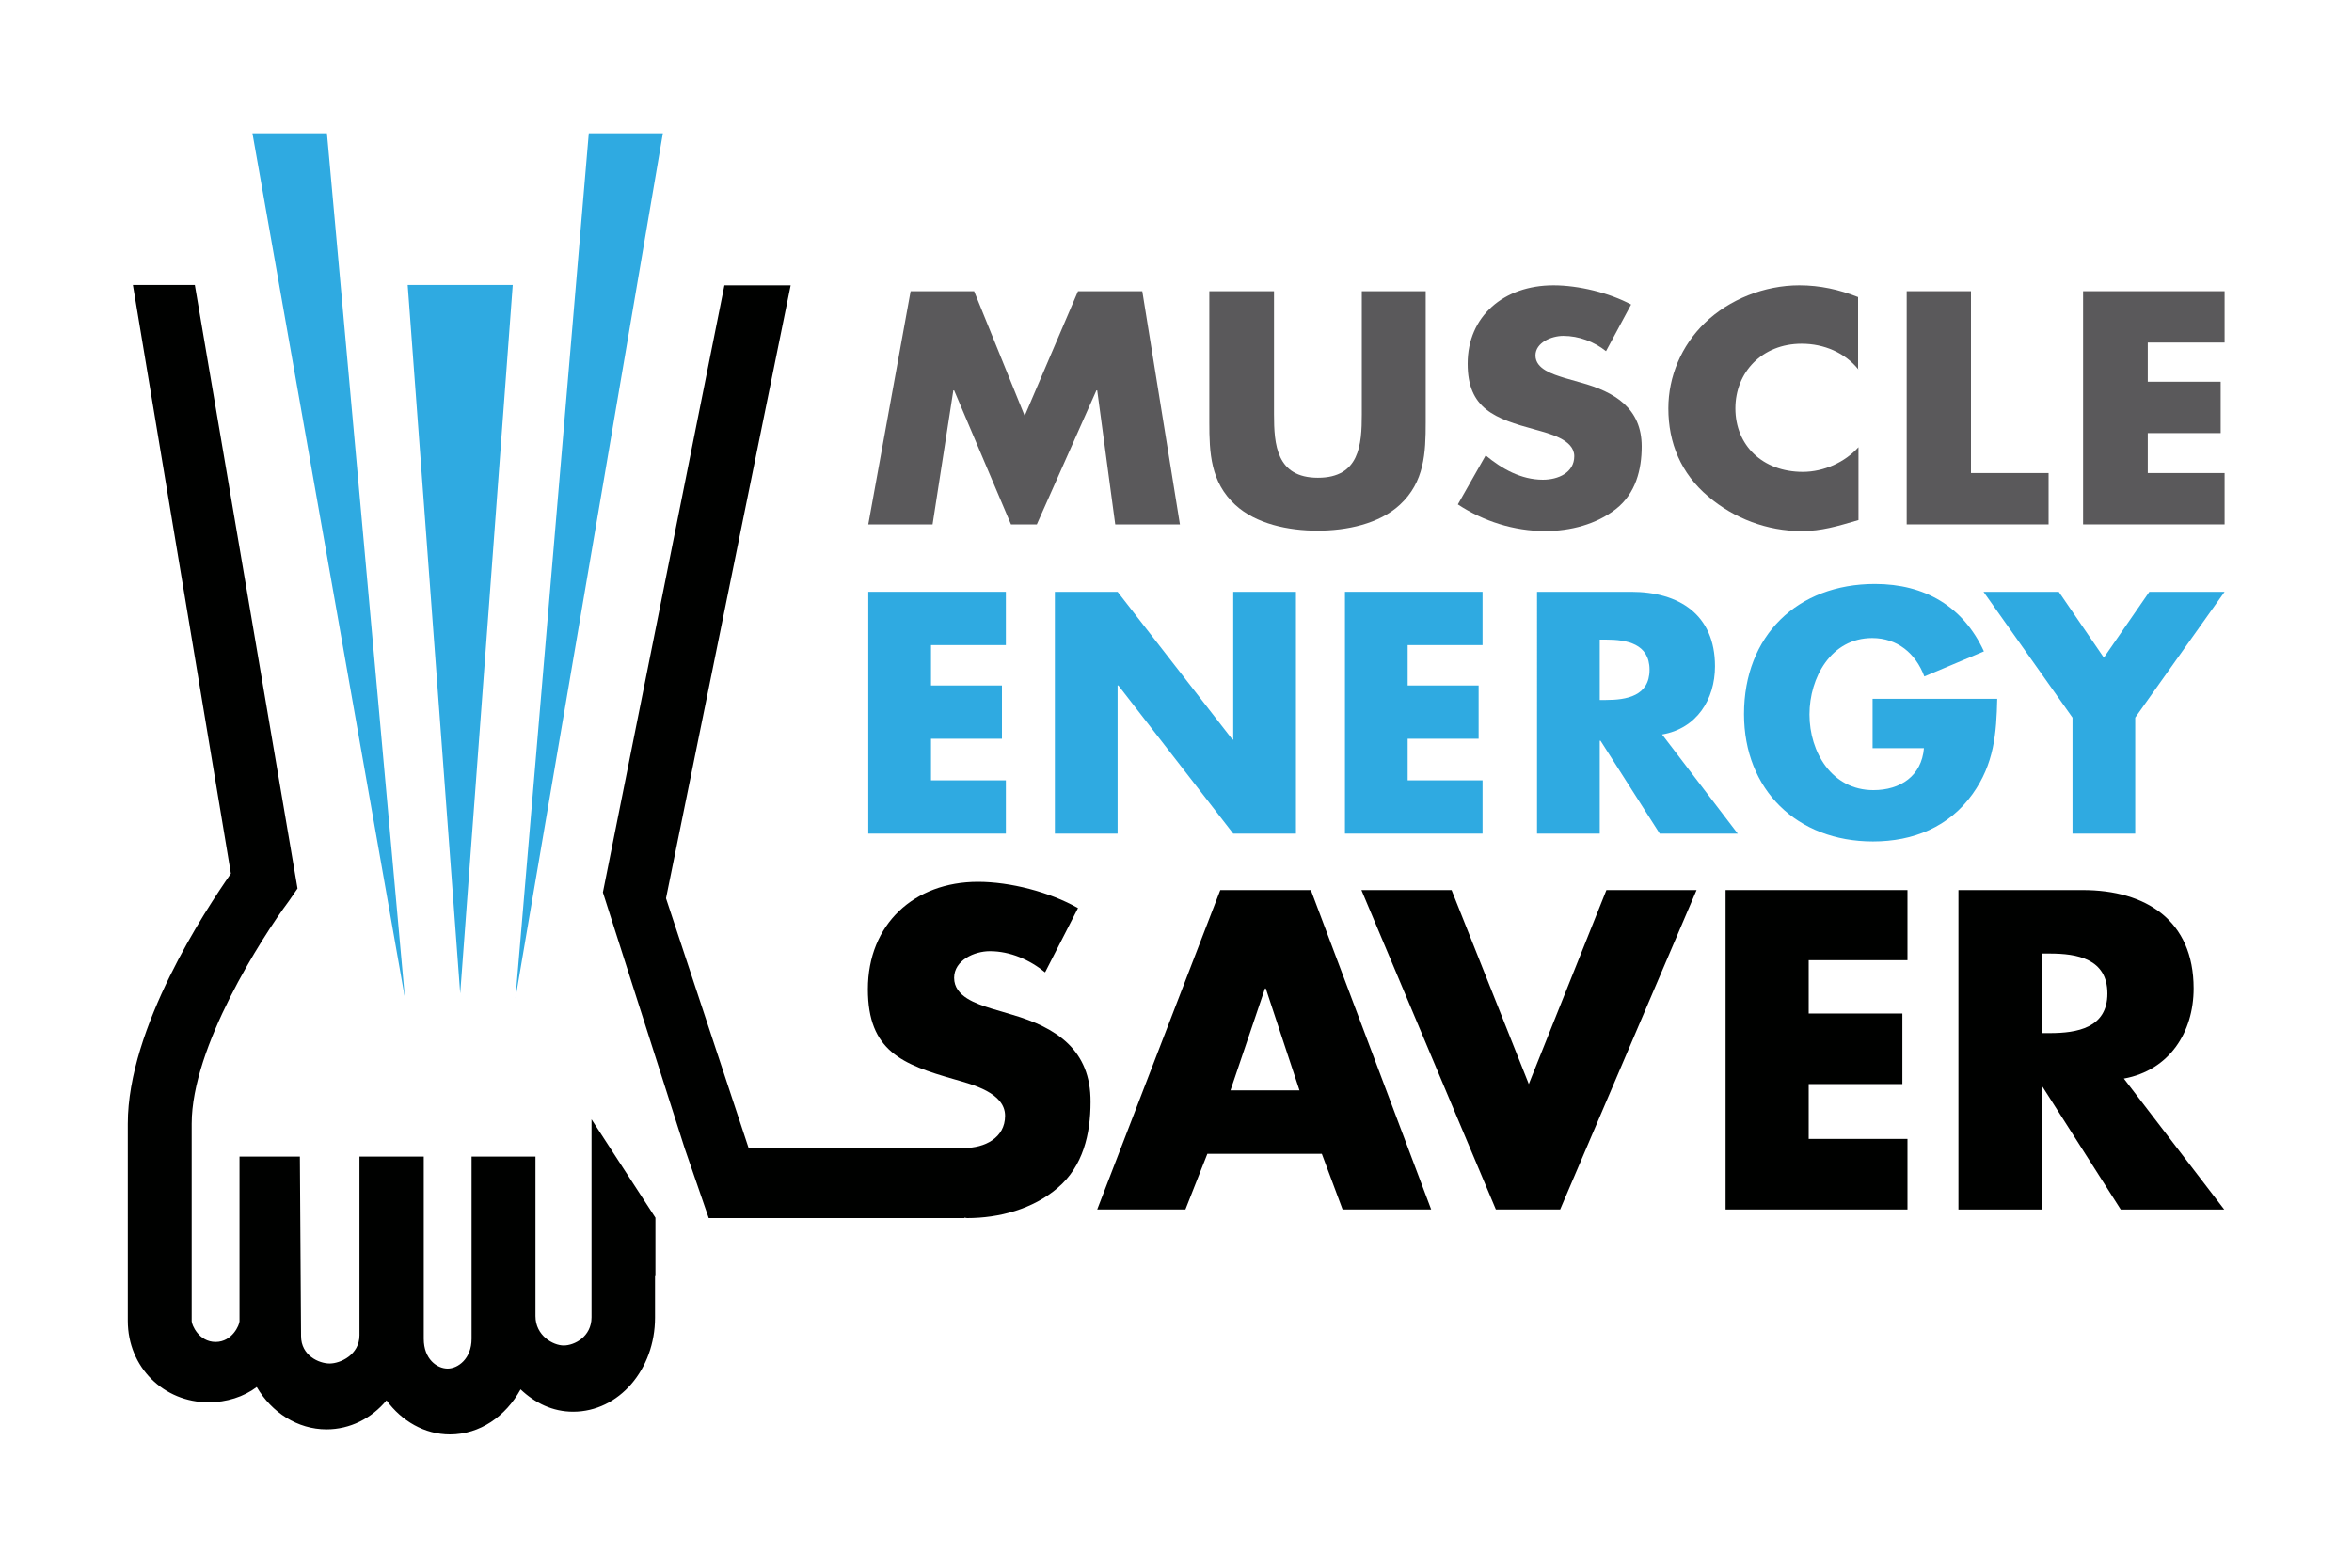
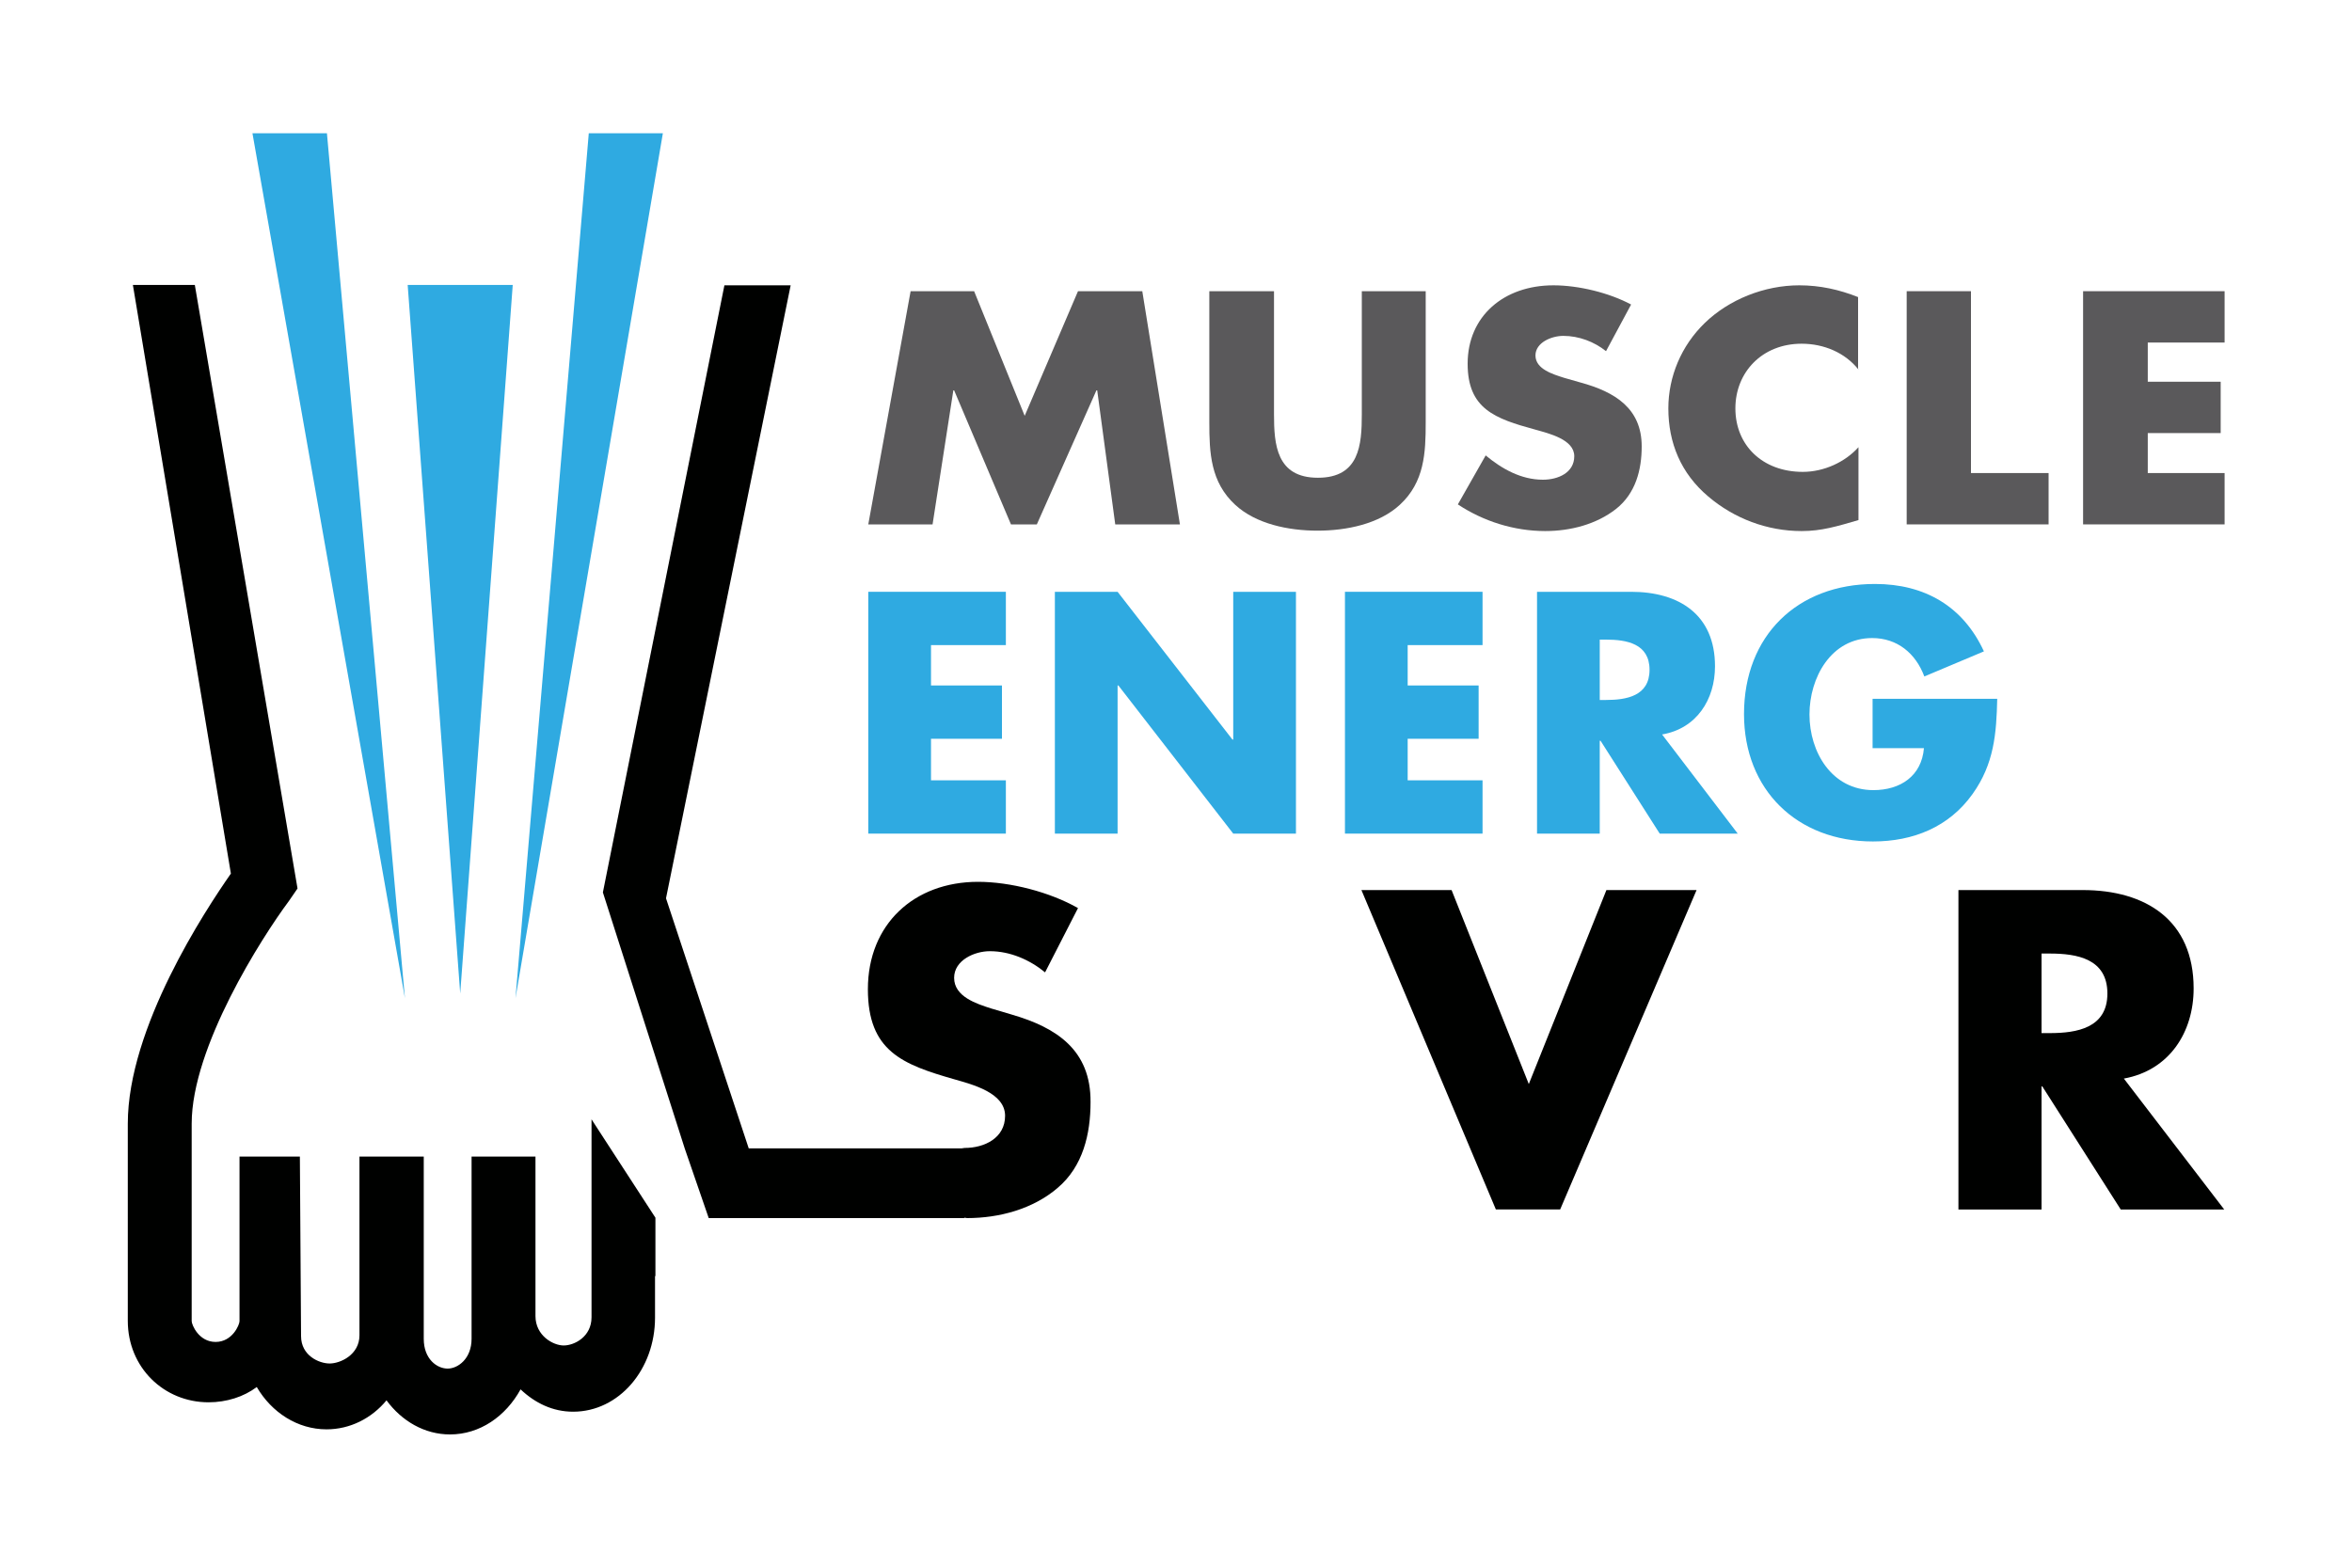
<svg xmlns="http://www.w3.org/2000/svg" version="1.1" id="Calque_1" x="0px" y="0px" viewBox="0 0 600 400" style="enable-background:new 0 0 600 400;" xml:space="preserve">
  <style type="text/css">
	.st0{fill:#5A595B;}
	.st1{fill:#2FAAE1;}
	.st2{fill:#000100;}
</style>
  <g>
    <g>
      <polygon class="st0" points="232.3,74.3 248.5,74.3 261.4,106.1 275,74.3 291.4,74.3 301,133.8 284.5,133.8 279.9,99.6     279.7,99.6 264.5,133.8 257.9,133.8 243.4,99.6 243.2,99.6 237.9,133.8 221.5,133.8   " />
      <path class="st0" d="M363.7,74.3v33.5c0,7.7-0.3,15.2-6.6,21c-5.3,4.9-13.6,6.6-21,6.6c-7.4,0-15.7-1.7-21-6.6    c-6.3-5.8-6.6-13.3-6.6-21V74.3h16.5v31.4c0,7.7,0.6,16.2,11.2,16.2c10.6,0,11.2-8.4,11.2-16.2V74.3H363.7z" />
      <path class="st0" d="M409.7,89.6c-3-2.4-6.9-3.9-10.9-3.9c-3,0-7.1,1.7-7.1,5c0,3.5,4.5,4.8,7.3,5.7l4.2,1.2    c8.8,2.4,15.6,6.6,15.6,16.3c0,5.9-1.5,12-6.6,16c-5,3.9-11.6,5.6-18,5.6c-8,0-15.8-2.5-22.3-6.8l7.1-12.5c4.1,3.4,9,6.2,14.6,6.2    c3.9,0,8-1.8,8-6c0-4.3-6.5-5.8-10-6.8c-10.3-2.8-17.2-5.3-17.2-16.8c0-12.1,9.2-20,21.9-20c6.4,0,14.2,1.9,19.8,4.9L409.7,89.6z" />
      <path class="st0" d="M474.1,94.3c-3.4-4.3-8.8-6.6-14.5-6.6c-10.1,0-16.9,7.3-16.9,16.5c0,9.4,6.9,16.2,17.2,16.2    c5.4,0,10.8-2.5,14.2-6.3v18.6c-5.5,1.6-9.4,2.8-14.5,2.8c-8.8,0-17.2-3.2-23.8-8.8c-7-5.9-10.2-13.7-10.2-22.5    c0-8.1,3.3-16,9.3-21.8c6.2-6,15.2-9.6,24.1-9.6c5.3,0,10.2,1.1,15,3V94.3z" />
      <polygon class="st0" points="502.8,120.7 522.6,120.7 522.6,133.8 486.4,133.8 486.4,74.3 502.8,74.3   " />
      <polygon class="st0" points="547.9,87.4 547.9,97.4 566.5,97.4 566.5,110.5 547.9,110.5 547.9,120.7 567.5,120.7 567.5,133.8     531.4,133.8 531.4,74.3 567.5,74.3 567.5,87.4   " />
    </g>
    <g>
      <polygon class="st1" points="237.5,164.6 237.5,174.9 255.6,174.9 255.6,188.5 237.5,188.5 237.5,199.1 256.6,199.1 256.6,212.7     221.5,212.7 221.5,151 256.6,151 256.6,164.6   " />
      <polygon class="st1" points="269.1,151 285.1,151 314.4,188.7 314.6,188.7 314.6,151 330.6,151 330.6,212.7 314.6,212.7     285.3,174.9 285.1,174.9 285.1,212.7 269.1,212.7   " />
      <polygon class="st1" points="359.1,164.6 359.1,174.9 377.2,174.9 377.2,188.5 359.1,188.5 359.1,199.1 378.2,199.1 378.2,212.7     343.1,212.7 343.1,151 378.2,151 378.2,164.6   " />
      <path class="st1" d="M443.3,212.7h-19.9l-15.1-23.7h-0.2v23.7h-16V151h24c12.2,0,21.4,5.8,21.4,19c0,8.5-4.7,15.9-13.5,17.4    L443.3,212.7z M408.1,178.6h1.6c5.2,0,11.1-1,11.1-7.7c0-6.7-5.9-7.7-11.1-7.7h-1.6V178.6z" />
      <path class="st1" d="M509.5,178.2c-0.2,9-0.8,16.7-6.3,24.4c-6,8.4-15.1,12.1-25.4,12.1c-19.4,0-32.9-13.2-32.9-32.5    c0-20,13.6-33.2,33.4-33.2c12.7,0,22.5,5.7,27.8,17.2l-15.2,6.4c-2.2-5.9-6.9-9.8-13.3-9.8c-10.5,0-16,10.1-16,19.5    c0,9.6,5.7,19.3,16.3,19.3c6.9,0,12.3-3.6,12.9-10.7h-13.1v-12.6H509.5z" />
-       <polygon class="st1" points="506,151 525.2,151 536.7,167.8 548.3,151 567.5,151 544.7,183.1 544.7,212.7 528.7,212.7     528.7,183.1   " />
    </g>
    <polygon class="st1" points="117.4,253.5 130.8,72.7 104,72.7  " />
    <polygon class="st1" points="131.5,254.7 169.1,34 150.2,34  " />
    <polygon class="st1" points="103.3,254.7 83.4,34 64.4,34  " />
    <path class="st2" d="M167.2,325.6v-14.9l-16.3-25.1v21.6v0.5v28.4c0,5-4.4,7.2-7.1,7.2c-2.7,0-7.2-2.5-7.2-7.5v-40.7h-16.3v46.5   c0,5.1-3.5,7.6-6.1,7.6c-2.7,0-6.1-2.4-6.1-7.6v-46.5H91.7v45.6c0,5-4.9,7.2-7.6,7.2c-2.7,0-7.3-2-7.3-7l-0.3-45.8H61.1v42   c0,0.9-1.8,5.3-6.1,5.3c-4.3,0-6.1-4.4-6.1-5.3v-50.4c0-19.5,17.8-47.4,24.8-56.8l2.2-3.2L49.7,72.7H33.9l25,150.2   c-6.5,9.3-26.3,39.3-26.3,63.8V337c0,11.9,9.2,20.8,20.6,20.8c4.6,0,9-1.4,12.3-3.9c3.8,6.5,10.4,10.8,17.8,10.8   c6,0,11.5-2.8,15.3-7.4c3.9,5.3,9.7,8.7,16.2,8.7c7.6,0,14.2-4.6,18-11.5c3.7,3.5,8.2,5.7,13.4,5.7c11.7,0,20.9-10.8,20.9-24V325.6   z" />
    <path class="st2" d="M258.2,258.9l-5.4-1.6c-3.7-1.2-9.4-3-9.4-7.8c0-4.5,5.2-6.8,9.1-6.8c5.2,0,10.2,2.2,14.1,5.4l8.4-16.4   c-7.2-4.1-17.3-6.7-25.5-6.7c-16.3,0-28.1,10.8-28.1,27.4c0,15.8,8.8,19.2,22.1,23c4.5,1.3,12.9,3.4,12.9,9.3   c0,5.7-5.3,8.2-10.3,8.2c-0.3,0-0.5,0.1-0.7,0.1h-54.4l-21.1-63.8l31.8-156.4h-16.9l-31,154.9l20.9,65.4h0l6.1,17.7H246v-0.1   c0.3,0,0.5,0.1,0.7,0.1c8.2,0,16.8-2.3,23.1-7.7c6.5-5.5,8.4-13.8,8.4-21.9C278.3,267.9,269.5,262.2,258.2,258.9z" />
-     <path class="st2" d="M311.3,227.1l-31.4,81.5h22.5l5.6-14.2h29.2l5.3,14.2h22.6l-30.7-81.5H311.3z M313.9,278.2l8.8-26h0.2l8.6,26   H313.9z" />
    <polygon class="st2" points="390,276.6 370.3,227.1 347.3,227.1 381.6,308.6 398,308.6 432.8,227.1 409.8,227.1  " />
-     <polygon class="st2" points="440.2,308.6 486.6,308.6 486.6,290.6 461.4,290.6 461.4,276.6 485.3,276.6 485.3,258.6 461.4,258.6    461.4,245 486.6,245 486.6,227.1 440.2,227.1  " />
    <path class="st2" d="M541.8,275.2c11.6-2.1,17.8-11.8,17.8-23c0-17.4-12.2-25.1-28.3-25.1h-31.7v81.5h21.2v-31.4h0.2l20,31.4h26.4   L541.8,275.2z M522.9,263.6h-2.1v-20.3h2.1c6.9,0,14.7,1.3,14.7,10.2C537.6,262.3,529.8,263.6,522.9,263.6z" />
  </g>
</svg>